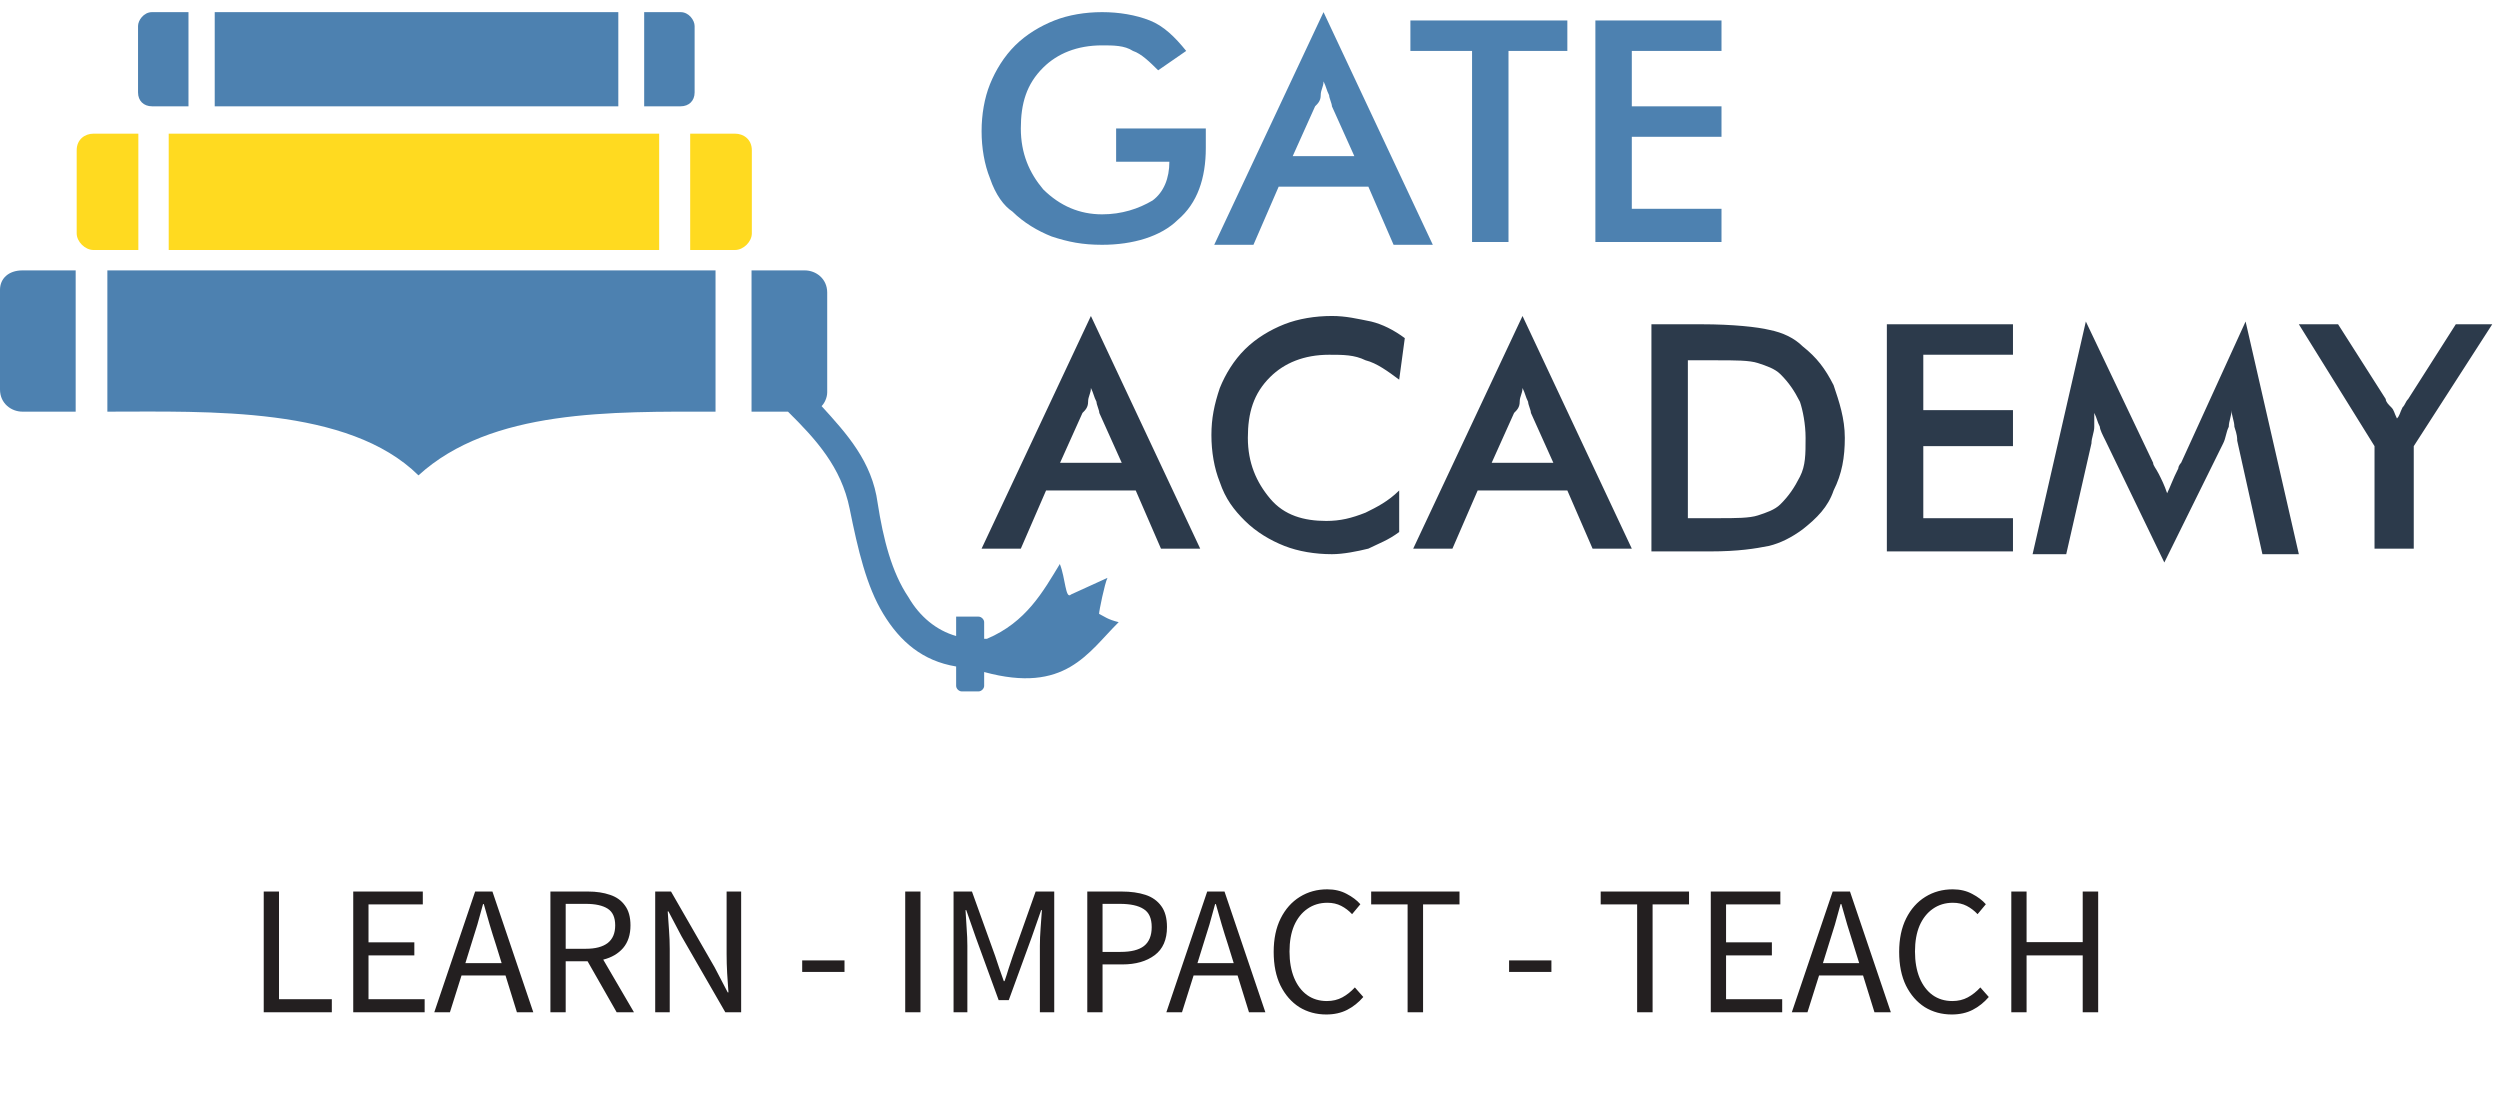
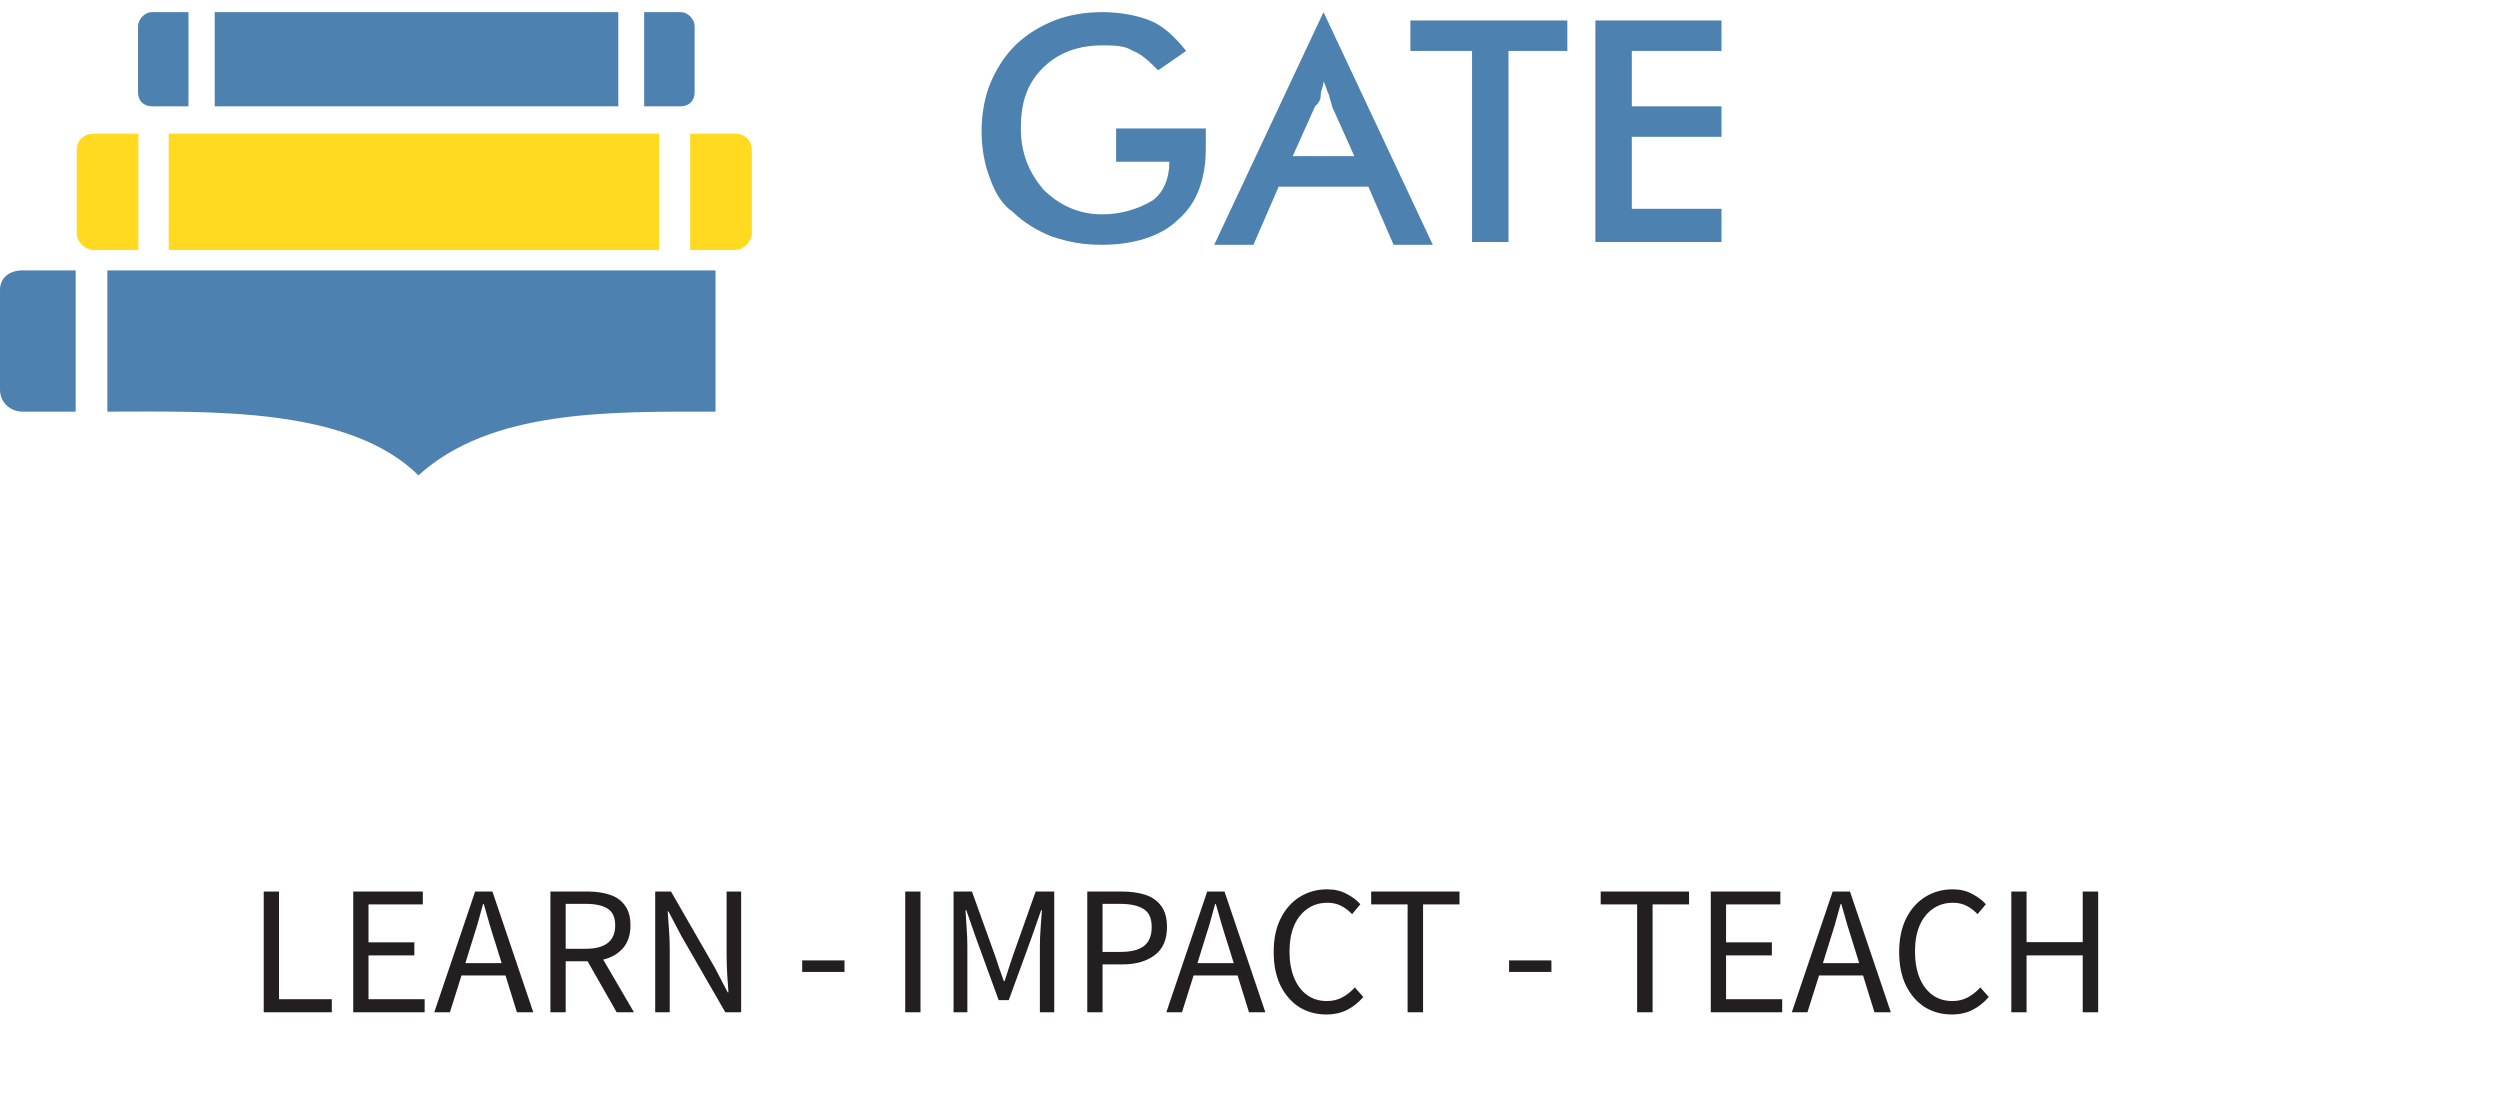
<svg xmlns="http://www.w3.org/2000/svg" width="163" height="72" viewBox="0 0 163 72" fill="none">
  <path d="M17.195 66V58.128H18.191V65.148H21.635V66H17.195ZM23.031 66V58.128H27.567V58.968H24.027V61.44H27.015V62.292H24.027V65.148H27.687V66H23.031ZM30.715 61.596L30.343 62.796H32.707L32.335 61.596C32.191 61.156 32.055 60.72 31.927 60.288C31.799 59.848 31.671 59.4 31.543 58.944H31.495C31.375 59.4 31.251 59.848 31.123 60.288C30.995 60.72 30.859 61.156 30.715 61.596ZM28.315 66L30.979 58.128H32.107L34.771 66H33.703L32.959 63.6H30.091L29.335 66H28.315ZM35.887 66V58.128H38.347C38.883 58.128 39.359 58.2 39.775 58.344C40.191 58.48 40.515 58.712 40.747 59.04C40.987 59.36 41.107 59.792 41.107 60.336C41.107 60.944 40.947 61.436 40.627 61.812C40.307 62.18 39.875 62.432 39.331 62.568L41.335 66H40.207L38.311 62.676H36.883V66H35.887ZM36.883 61.86H38.203C38.819 61.86 39.291 61.736 39.619 61.488C39.947 61.232 40.111 60.848 40.111 60.336C40.111 59.816 39.947 59.452 39.619 59.244C39.291 59.036 38.819 58.932 38.203 58.932H36.883V61.86ZM42.719 66V58.128H43.751L46.595 63.072L47.447 64.704H47.495C47.471 64.304 47.443 63.892 47.411 63.468C47.387 63.036 47.375 62.612 47.375 62.196V58.128H48.323V66H47.291L44.435 61.044L43.583 59.424H43.535C43.567 59.816 43.595 60.22 43.619 60.636C43.651 61.052 43.667 61.468 43.667 61.884V66H42.719ZM52.303 63.372V62.616H55.062V63.372H52.303ZM59.02 66V58.128H60.016V66H59.02ZM62.172 66V58.128H63.372L64.884 62.328C64.98 62.6 65.072 62.876 65.16 63.156C65.256 63.428 65.352 63.7 65.448 63.972H65.496C65.592 63.7 65.68 63.428 65.76 63.156C65.848 62.876 65.94 62.6 66.036 62.328L67.524 58.128H68.736V66H67.8V61.668C67.8 61.316 67.816 60.928 67.848 60.504C67.88 60.072 67.908 59.684 67.932 59.34H67.884L67.26 61.128L65.772 65.208H65.112L63.624 61.128L63 59.34H62.952C62.976 59.684 63 60.072 63.024 60.504C63.056 60.928 63.072 61.316 63.072 61.668V66H62.172ZM70.891 66V58.128H73.135C73.727 58.128 74.243 58.2 74.683 58.344C75.123 58.488 75.466 58.732 75.715 59.076C75.963 59.412 76.087 59.868 76.087 60.444C76.087 61.268 75.819 61.88 75.282 62.28C74.746 62.68 74.046 62.88 73.183 62.88H71.886V66H70.891ZM71.886 62.064H73.062C73.751 62.064 74.258 61.936 74.587 61.68C74.922 61.416 75.091 61.004 75.091 60.444C75.091 59.876 74.915 59.484 74.562 59.268C74.219 59.044 73.703 58.932 73.014 58.932H71.886V62.064ZM78.446 61.596L78.074 62.796H80.438L80.066 61.596C79.922 61.156 79.786 60.72 79.658 60.288C79.53 59.848 79.402 59.4 79.274 58.944H79.226C79.106 59.4 78.982 59.848 78.854 60.288C78.726 60.72 78.59 61.156 78.446 61.596ZM76.046 66L78.71 58.128H79.838L82.502 66H81.434L80.69 63.6H77.822L77.066 66H76.046ZM86.476 66.144C85.82 66.144 85.232 65.984 84.712 65.664C84.2 65.336 83.792 64.868 83.488 64.26C83.192 63.652 83.044 62.92 83.044 62.064C83.044 61.216 83.196 60.488 83.5 59.88C83.804 59.272 84.22 58.804 84.748 58.476C85.276 58.148 85.872 57.984 86.536 57.984C87.016 57.984 87.44 58.084 87.808 58.284C88.176 58.476 88.472 58.7 88.696 58.956L88.156 59.604C87.948 59.38 87.712 59.2 87.448 59.064C87.184 58.928 86.884 58.86 86.548 58.86C86.052 58.86 85.616 58.992 85.24 59.256C84.872 59.512 84.584 59.876 84.376 60.348C84.176 60.82 84.076 61.384 84.076 62.04C84.076 62.696 84.176 63.268 84.376 63.756C84.576 64.236 84.856 64.608 85.216 64.872C85.584 65.136 86.016 65.268 86.512 65.268C86.888 65.268 87.224 65.188 87.52 65.028C87.816 64.868 88.088 64.652 88.336 64.38L88.888 65.004C88.576 65.364 88.224 65.644 87.832 65.844C87.44 66.044 86.988 66.144 86.476 66.144ZM91.776 66V58.968H89.4V58.128H95.16V58.968H92.784V66H91.776ZM98.392 63.372V62.616H101.152V63.372H98.392ZM106.741 66V58.968H104.365V58.128H110.125V58.968H107.749V66H106.741ZM111.543 66V58.128H116.079V58.968H112.539V61.44H115.527V62.292H112.539V65.148H116.199V66H111.543ZM119.227 61.596L118.855 62.796H121.219L120.847 61.596C120.703 61.156 120.567 60.72 120.439 60.288C120.311 59.848 120.183 59.4 120.055 58.944H120.007C119.887 59.4 119.763 59.848 119.635 60.288C119.507 60.72 119.371 61.156 119.227 61.596ZM116.827 66L119.491 58.128H120.619L123.283 66H122.215L121.471 63.6H118.603L117.847 66H116.827ZM127.257 66.144C126.601 66.144 126.013 65.984 125.493 65.664C124.981 65.336 124.573 64.868 124.269 64.26C123.973 63.652 123.825 62.92 123.825 62.064C123.825 61.216 123.977 60.488 124.281 59.88C124.585 59.272 125.001 58.804 125.529 58.476C126.057 58.148 126.653 57.984 127.317 57.984C127.797 57.984 128.221 58.084 128.589 58.284C128.957 58.476 129.253 58.7 129.477 58.956L128.937 59.604C128.729 59.38 128.493 59.2 128.229 59.064C127.965 58.928 127.665 58.86 127.329 58.86C126.833 58.86 126.397 58.992 126.021 59.256C125.653 59.512 125.365 59.876 125.157 60.348C124.957 60.82 124.857 61.384 124.857 62.04C124.857 62.696 124.957 63.268 125.157 63.756C125.357 64.236 125.637 64.608 125.997 64.872C126.365 65.136 126.797 65.268 127.293 65.268C127.669 65.268 128.005 65.188 128.301 65.028C128.597 64.868 128.869 64.652 129.117 64.38L129.669 65.004C129.357 65.364 129.005 65.644 128.613 65.844C128.221 66.044 127.769 66.144 127.257 66.144ZM131.137 66V58.128H132.133V61.428H135.793V58.128H136.801V66H135.793V62.292H132.133V66H131.137Z" fill="#231F20" />
  <path fill-rule="evenodd" clip-rule="evenodd" d="M72.771 8.376H78.619C78.619 8.557 78.619 8.557 78.619 8.737C78.619 9.279 78.619 9.46 78.619 9.64C78.619 11.627 78.07 13.252 76.791 14.336C75.695 15.419 73.868 15.961 71.858 15.961C70.578 15.961 69.665 15.78 68.568 15.419C67.655 15.058 66.741 14.516 66.01 13.794C65.462 13.433 64.914 12.71 64.548 11.627C64.183 10.724 64 9.64 64 8.557C64 7.473 64.183 6.39 64.548 5.487C64.914 4.584 65.462 3.681 66.193 2.958C66.924 2.236 67.837 1.694 68.751 1.333C69.665 0.972 70.761 0.791 71.858 0.791C72.954 0.791 74.05 0.972 74.964 1.333C75.878 1.694 76.609 2.417 77.34 3.32L75.512 4.584C74.964 4.042 74.416 3.5 73.868 3.32C73.32 2.958 72.588 2.958 71.858 2.958C70.213 2.958 68.934 3.5 68.02 4.403C66.924 5.487 66.558 6.751 66.558 8.376C66.558 10.002 67.106 11.266 68.02 12.349C69.117 13.433 70.396 13.975 71.858 13.975C73.137 13.975 74.233 13.613 75.147 13.072C75.878 12.53 76.243 11.627 76.243 10.543H72.771V8.376ZM84.284 10.182H88.304L86.842 6.931C86.842 6.751 86.659 6.39 86.659 6.209C86.476 5.848 86.476 5.667 86.294 5.306C86.294 5.667 86.111 5.848 86.111 6.209C86.111 6.57 85.928 6.751 85.745 6.931L84.284 10.182ZM90.862 15.961L89.217 12.169H83.37L81.725 15.961H79.167L86.294 0.791L93.42 15.961H90.862ZM98.354 3.32H102.191V1.333H91.958V3.32H95.978V15.78H98.354V3.32ZM104.019 15.961V1.333H112.242V3.32H106.394V6.931H112.242V8.918H106.394V13.613H112.242V15.78H104.019V15.961Z" fill="#4D81B0" />
-   <path fill-rule="evenodd" clip-rule="evenodd" d="M69.117 30.173H73.137L71.675 26.922C71.675 26.742 71.492 26.381 71.492 26.2C71.309 25.839 71.309 25.658 71.127 25.297C71.127 25.658 70.944 25.839 70.944 26.2C70.944 26.561 70.761 26.742 70.578 26.922L69.117 30.173ZM75.695 35.771L74.05 31.979H68.203L66.558 35.771H64L71.127 20.602L78.253 35.771H75.695ZM91.227 24.755C90.496 24.213 89.766 23.672 89.035 23.491C88.304 23.13 87.573 23.13 86.659 23.13C85.014 23.13 83.735 23.672 82.822 24.575C81.725 25.658 81.36 26.922 81.36 28.548C81.36 30.173 81.908 31.437 82.822 32.521C83.735 33.604 85.014 33.965 86.476 33.965C87.39 33.965 88.121 33.785 89.035 33.424C89.766 33.062 90.496 32.701 91.227 31.979V34.688C90.496 35.23 89.948 35.41 89.217 35.771C88.486 35.952 87.573 36.133 86.842 36.133C85.745 36.133 84.649 35.952 83.735 35.591C82.822 35.23 81.908 34.688 81.177 33.965C80.446 33.243 79.898 32.521 79.532 31.437C79.167 30.534 78.984 29.451 78.984 28.367C78.984 27.284 79.167 26.381 79.532 25.297C79.898 24.394 80.446 23.491 81.177 22.769C81.908 22.046 82.822 21.505 83.735 21.143C84.649 20.782 85.745 20.602 86.842 20.602C87.755 20.602 88.486 20.782 89.4 20.963C90.131 21.143 90.862 21.505 91.593 22.046L91.227 24.755ZM97.258 30.173H101.278L99.816 26.922C99.816 26.742 99.633 26.381 99.633 26.2C99.451 25.839 99.451 25.658 99.268 25.297C99.268 25.658 99.085 25.839 99.085 26.2C99.085 26.561 98.902 26.742 98.719 26.922L97.258 30.173ZM103.836 35.771L102.191 31.979H96.344L94.699 35.771H92.141L99.268 20.602L106.394 35.771H103.836ZM110.049 33.785H112.059C113.156 33.785 114.069 33.785 114.617 33.604C115.166 33.424 115.714 33.243 116.079 32.882C116.627 32.34 116.993 31.798 117.358 31.076C117.724 30.354 117.724 29.631 117.724 28.548C117.724 27.645 117.541 26.742 117.358 26.2C116.993 25.478 116.627 24.936 116.079 24.394C115.714 24.033 115.166 23.852 114.617 23.672C114.069 23.491 113.156 23.491 111.876 23.491H110.963H110.049V33.785ZM107.673 35.771V21.143H110.963C112.973 21.143 114.617 21.324 115.348 21.505C116.262 21.685 116.993 22.046 117.541 22.588C118.455 23.311 119.003 24.033 119.551 25.116C119.917 26.2 120.282 27.284 120.282 28.548C120.282 29.812 120.099 30.895 119.551 31.979C119.186 33.062 118.455 33.785 117.541 34.507C116.81 35.049 116.079 35.41 115.348 35.591C114.435 35.771 113.338 35.952 111.511 35.952H110.963H107.673V35.771ZM123.023 35.771V21.143H131.246V23.13H125.399V26.742H131.246V29.089H125.399V33.785H131.246V35.952H123.023V35.771ZM145.865 28.728C145.865 28.548 145.865 28.367 145.682 27.825C145.682 27.464 145.499 27.103 145.499 26.742C145.499 27.103 145.317 27.464 145.317 27.825C145.134 28.186 145.134 28.548 144.951 28.909L141.114 36.674L137.276 28.728C137.094 28.367 136.911 28.006 136.911 27.825C136.728 27.464 136.728 27.284 136.546 26.922C136.546 27.284 136.546 27.464 136.546 27.825C136.546 28.186 136.363 28.548 136.363 28.909L134.718 36.133H132.525L135.997 20.963L140.383 30.173C140.383 30.354 140.566 30.534 140.748 30.895C140.931 31.256 141.114 31.618 141.297 32.16C141.479 31.798 141.662 31.256 142.028 30.534C142.028 30.354 142.21 30.173 142.21 30.173L146.413 20.963L149.885 36.133H147.51L145.865 28.728ZM154.819 35.771V29.089L149.885 21.143H152.443L155.55 26.019C155.55 26.2 155.733 26.381 155.915 26.561C156.098 26.742 156.098 26.922 156.281 27.284C156.464 27.103 156.464 26.922 156.646 26.561C156.829 26.381 156.829 26.2 157.012 26.019L160.118 21.143H162.494L157.377 29.089V35.771H154.819Z" fill="#2C3A4B" />
  <path fill-rule="evenodd" clip-rule="evenodd" d="M7 17.63H46.653C46.653 20.7 46.653 23.77 46.653 26.84C39.892 26.84 32.035 26.66 27.284 30.994C22.715 26.479 13.578 26.84 7 26.84V17.63Z" fill="#4D81B0" />
  <path fill-rule="evenodd" clip-rule="evenodd" d="M11 8.715H42.978C42.978 11.244 42.978 13.772 42.978 16.3C31.649 16.3 22.329 16.3 11 16.3V8.715V8.715Z" fill="#FFDA20" />
  <path fill-rule="evenodd" clip-rule="evenodd" d="M14 0.791H40.314C40.314 2.778 40.314 4.945 40.314 6.931C30.994 6.931 23.319 6.931 14 6.931V0.791Z" fill="#4D81B0" />
-   <path fill-rule="evenodd" clip-rule="evenodd" d="M62.705 40.204H63.801C63.984 40.204 64.167 40.385 64.167 40.565V41.649H64.35C66.908 40.565 68.004 38.579 69.101 36.773C69.466 37.676 69.466 39.121 69.832 38.759L72.207 37.676C72.025 38.037 71.659 39.843 71.659 40.023C72.025 40.204 72.207 40.385 72.938 40.565C70.928 42.552 69.466 45.261 64.167 43.816V44.719C64.167 44.9 63.984 45.08 63.801 45.08H62.705C62.522 45.08 62.34 44.9 62.34 44.719V43.455C60.147 43.094 58.685 41.83 57.589 40.023C56.492 38.218 55.944 35.87 55.396 33.161C54.847 30.452 53.203 28.646 51.376 26.84H49V17.63H52.472C53.203 17.63 53.934 18.172 53.934 19.075V25.576C53.934 25.937 53.751 26.299 53.568 26.479C55.213 28.285 56.858 30.091 57.223 32.8C57.589 35.148 58.137 37.315 59.233 38.94C59.964 40.204 61.06 41.107 62.34 41.468V40.204C62.522 40.204 62.522 40.204 62.705 40.204Z" fill="#4D81B0" />
  <path fill-rule="evenodd" clip-rule="evenodd" d="M9.914 0.791H12.289V6.931H9.914C9.365 6.931 9 6.57 9 6.028V1.694C9 1.333 9.365 0.791 9.914 0.791Z" fill="#4D81B0" />
  <path fill-rule="evenodd" clip-rule="evenodd" d="M44.376 0.791H42V6.931H44.376C44.924 6.931 45.289 6.57 45.289 6.028V1.694C45.289 1.333 44.924 0.791 44.376 0.791Z" fill="#4D81B0" />
  <path fill-rule="evenodd" clip-rule="evenodd" d="M6.096 8.715H9.02V16.3H6.096C5.548 16.3 5 15.759 5 15.217V9.799C5 9.077 5.548 8.715 6.096 8.715Z" fill="#FFDA20" />
  <path fill-rule="evenodd" clip-rule="evenodd" d="M47.924 8.715H45V16.3H47.924C48.472 16.3 49.02 15.759 49.02 15.217V9.799C49.02 9.077 48.472 8.715 47.924 8.715Z" fill="#FFDA20" />
  <path fill-rule="evenodd" clip-rule="evenodd" d="M1.462 17.63H4.934V26.84H1.462C0.731 26.84 0 26.299 0 25.395V18.894C0 18.172 0.548 17.63 1.462 17.63Z" fill="#4D81B0" />
</svg>